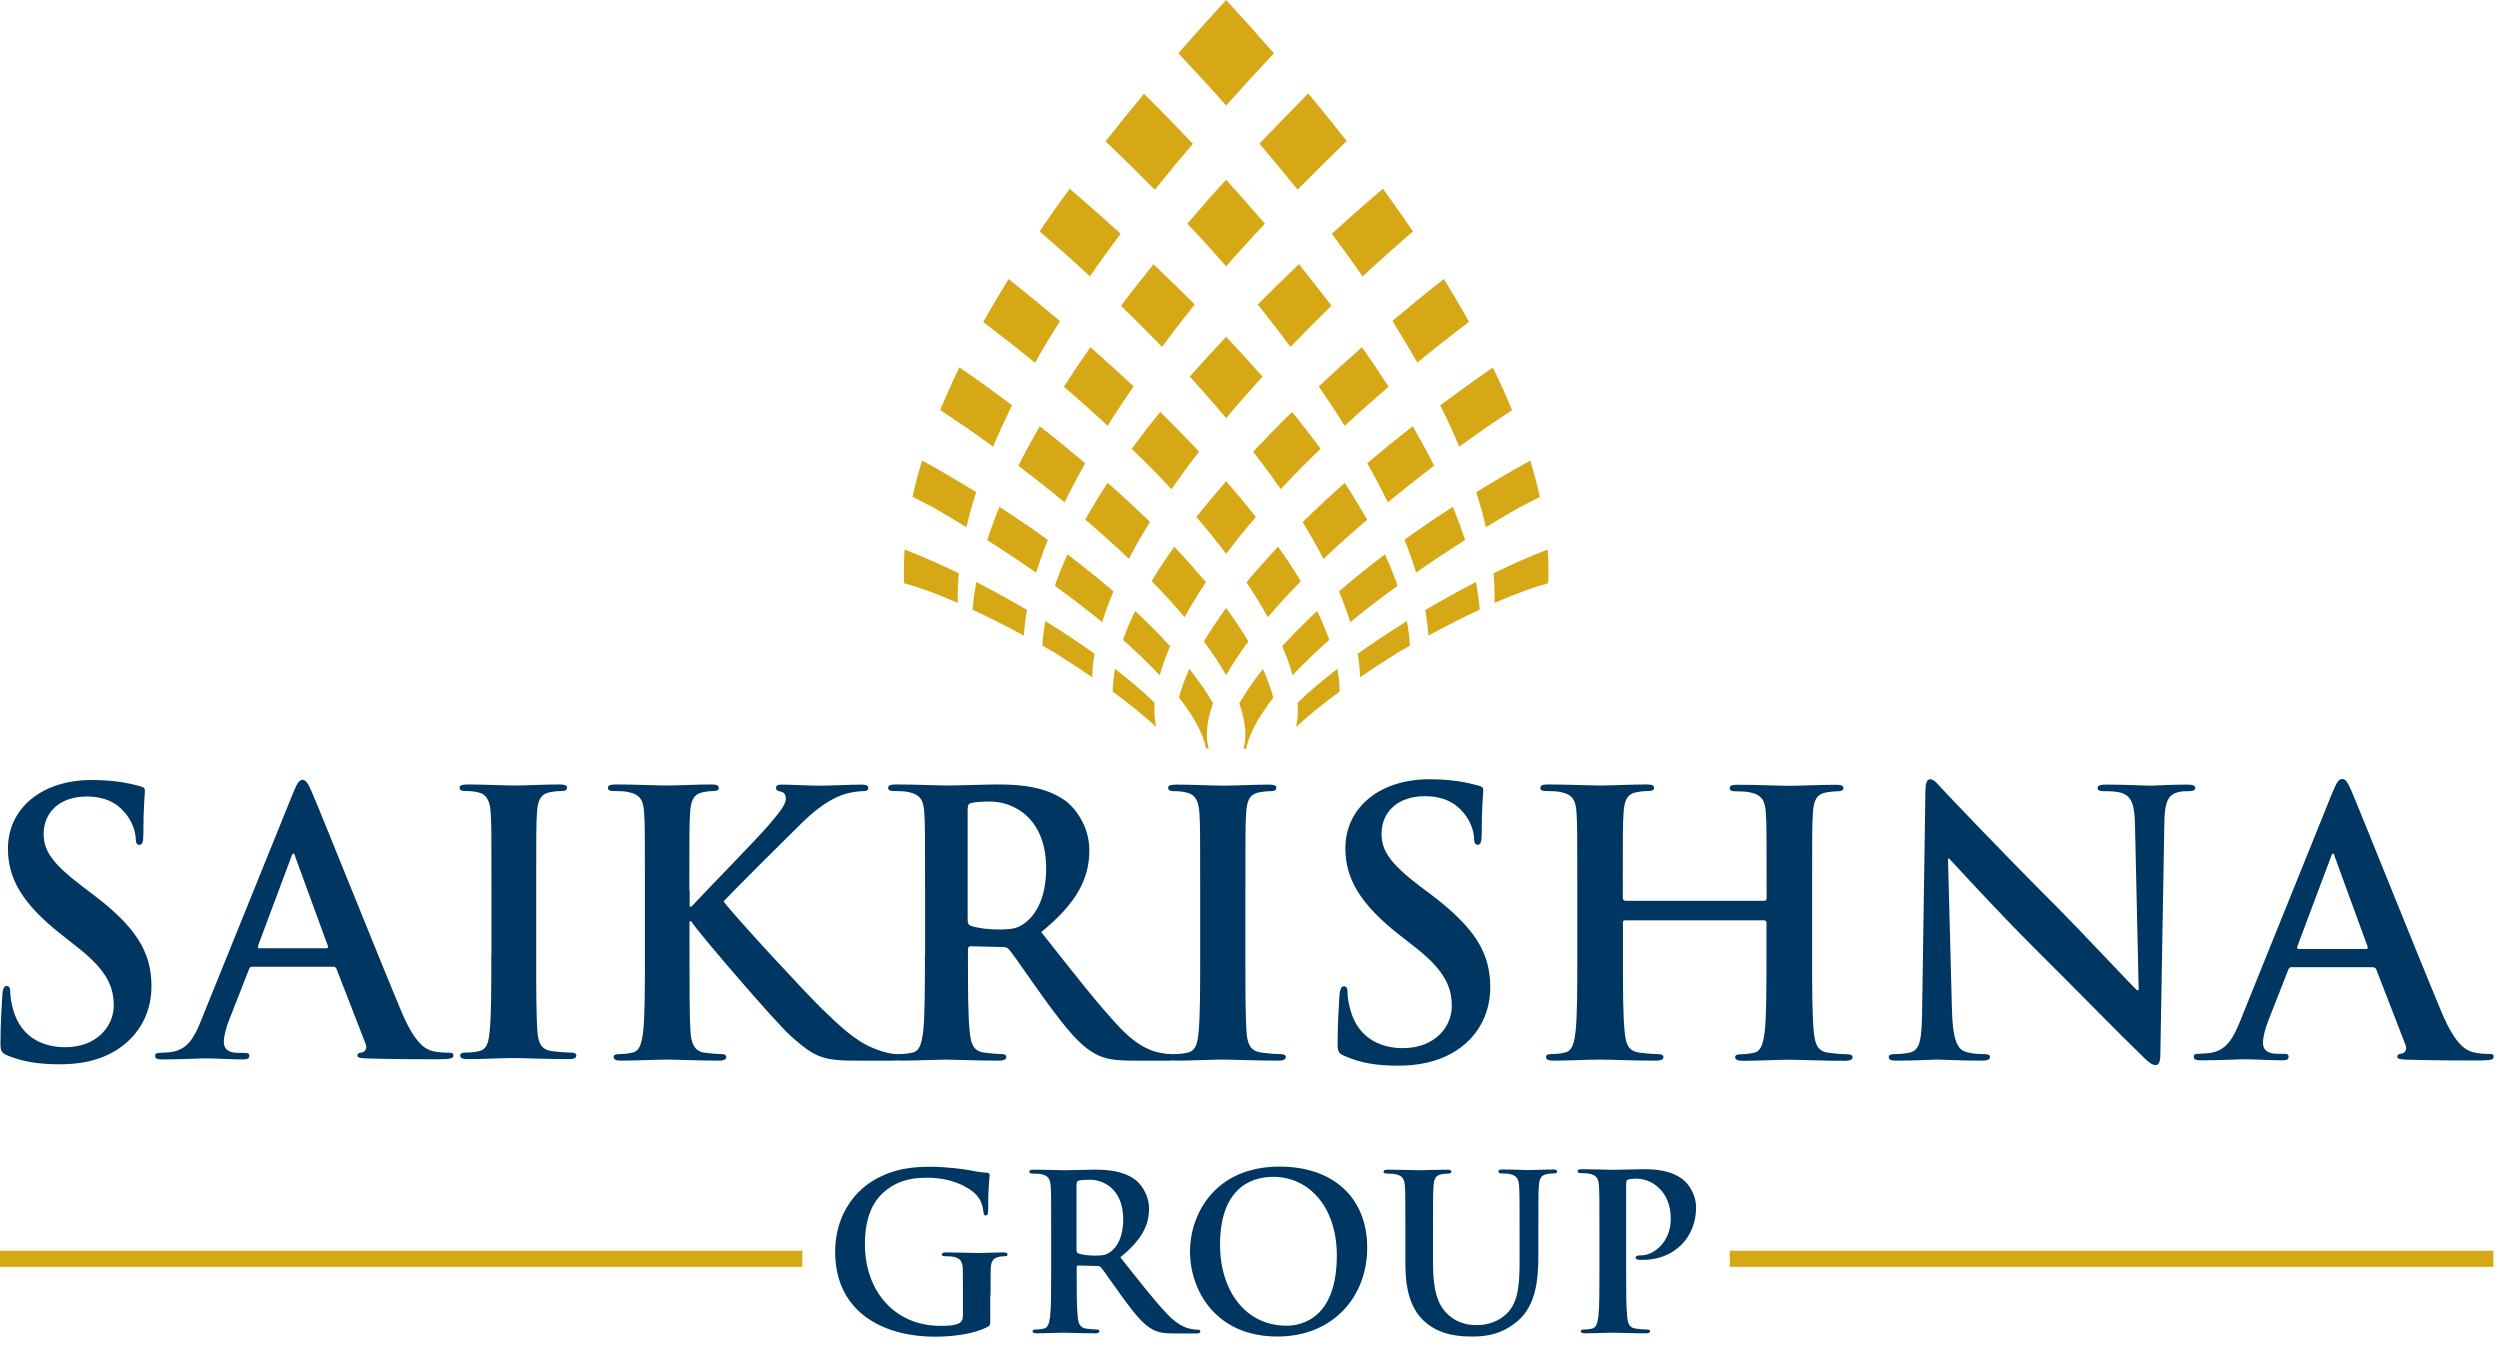
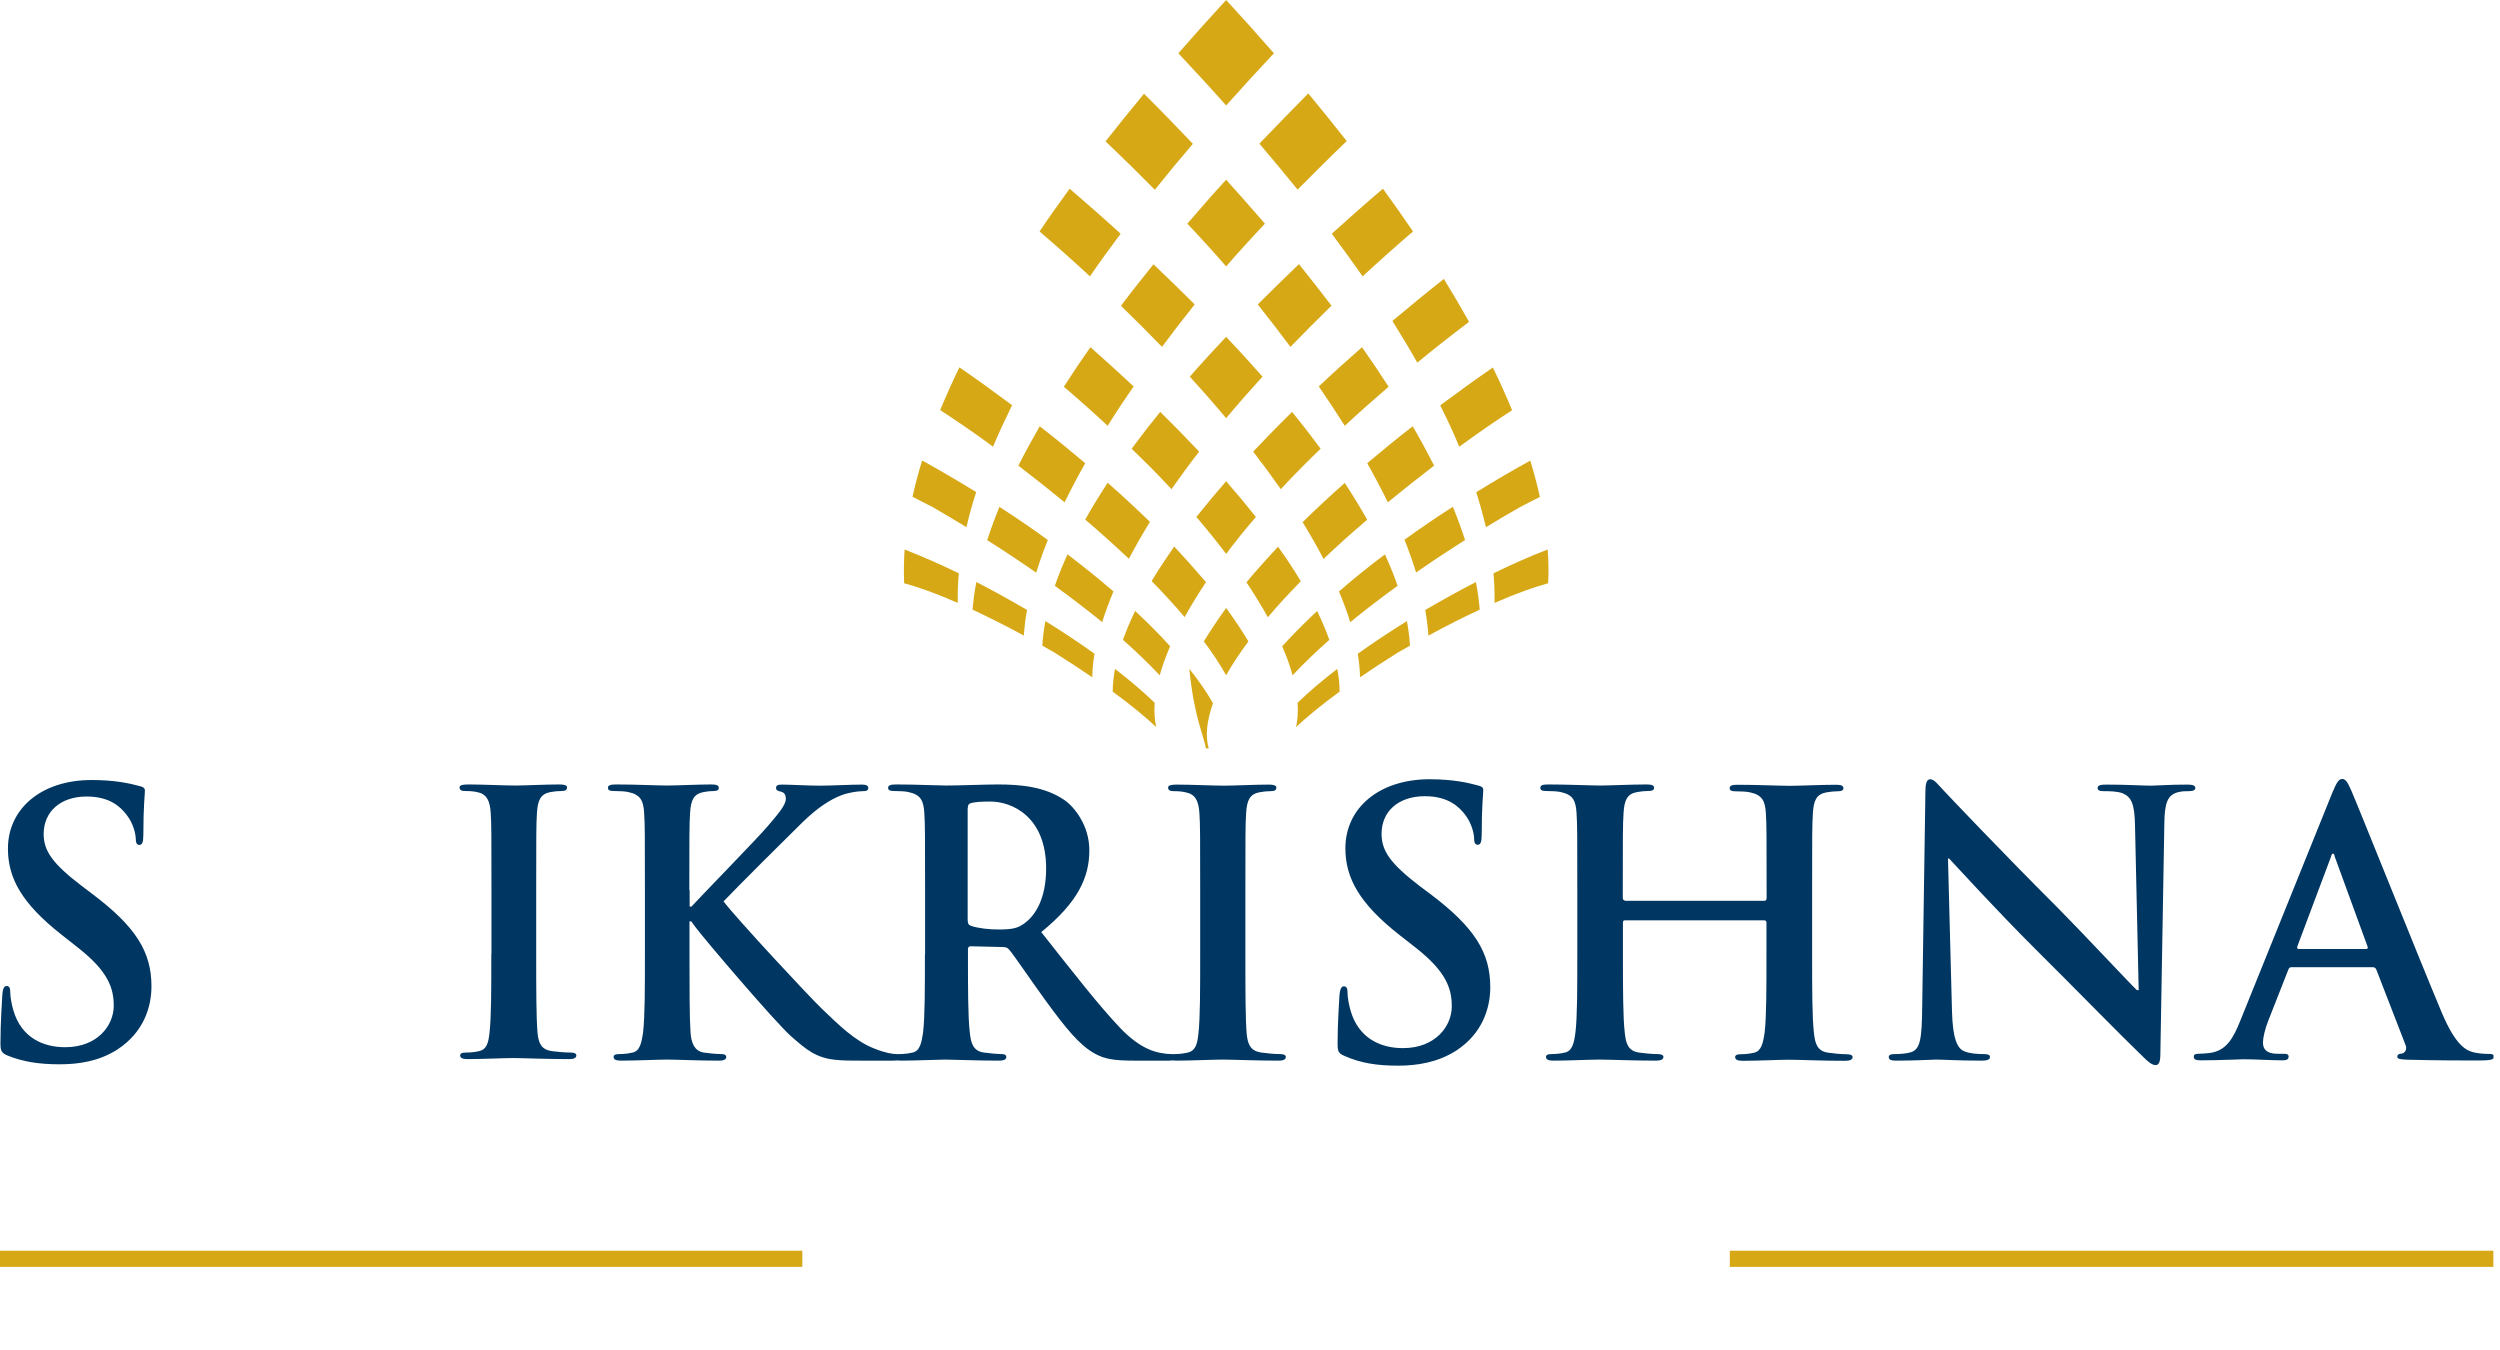
<svg xmlns="http://www.w3.org/2000/svg" width="137" height="74" viewBox="0 0 137 74" fill="none">
  <path d="M65.971 35.148C66.456 35.801 66.866 36.42 67.192 37.006C67.519 36.42 67.929 35.801 68.414 35.148C68.054 34.554 67.644 33.935 67.192 33.316C66.741 33.944 66.331 34.554 65.971 35.148Z" fill="#D7A816" />
  <path d="M68.305 31.91C68.74 32.563 69.134 33.199 69.477 33.826C70.012 33.191 70.615 32.538 71.284 31.852C70.916 31.233 70.497 30.597 70.037 29.961C69.426 30.614 68.841 31.266 68.305 31.91Z" fill="#D7A816" />
  <path d="M64.348 29.953C63.896 30.597 63.478 31.224 63.11 31.843C63.779 32.529 64.381 33.182 64.917 33.818C65.26 33.199 65.653 32.555 66.088 31.902C65.544 31.266 64.967 30.614 64.348 29.953Z" fill="#D7A816" />
  <path d="M73.283 36.654C72.472 37.282 71.736 37.901 71.108 38.512C71.142 38.989 71.117 39.432 71.024 39.842C71.635 39.273 72.413 38.629 73.409 37.901C73.409 37.499 73.367 37.089 73.283 36.654Z" fill="#D7A816" />
  <path d="M79.968 24.481C80.052 24.422 80.127 24.364 80.211 24.305C81.106 23.652 81.993 23.042 82.863 22.481C82.545 21.711 82.194 20.925 81.809 20.139C80.838 20.808 79.876 21.502 78.922 22.213C79.316 22.991 79.667 23.744 79.968 24.481Z" fill="#D7A816" />
  <path d="M77.668 19.871C78.554 19.143 79.5 18.398 80.504 17.637C80.069 16.859 79.609 16.072 79.123 15.286C78.169 16.039 77.233 16.809 76.304 17.587C76.789 18.373 77.249 19.126 77.668 19.871Z" fill="#D7A816" />
  <path d="M72.982 12.809C73.576 13.604 74.137 14.382 74.672 15.144C75.567 14.315 76.488 13.495 77.433 12.684C76.906 11.906 76.354 11.128 75.785 10.341C74.831 11.153 73.894 11.981 72.982 12.809Z" fill="#D7A816" />
  <path d="M72.53 30.63C73.258 29.936 74.053 29.216 74.923 28.48C74.547 27.819 74.137 27.141 73.693 26.464C72.89 27.175 72.112 27.894 71.384 28.614C71.802 29.3 72.187 29.969 72.53 30.63Z" fill="#D7A816" />
  <path d="M67.192 22.916C67.828 22.155 68.489 21.402 69.184 20.64C68.548 19.913 67.879 19.185 67.192 18.457C66.506 19.185 65.837 19.913 65.201 20.64C65.896 21.402 66.557 22.155 67.192 22.916Z" fill="#D7A816" />
  <path d="M68.673 24.748C69.217 25.451 69.719 26.137 70.188 26.807C70.573 26.388 70.974 25.97 71.384 25.56C71.694 25.25 72.02 24.924 72.371 24.59C71.878 23.92 71.359 23.251 70.807 22.573C70.071 23.293 69.359 24.021 68.673 24.748Z" fill="#D7A816" />
  <path d="M69.811 2.92C68.958 1.941 68.079 0.962 67.192 0C66.306 0.962 65.427 1.941 64.574 2.92C65.486 3.89 66.364 4.844 67.192 5.781C68.029 4.844 68.899 3.89 69.811 2.92Z" fill="#D7A816" />
  <path d="M53.505 31.894C53.404 32.412 53.337 32.914 53.295 33.408C54.132 33.801 55.061 34.261 56.107 34.83C56.14 34.379 56.19 33.91 56.282 33.425C55.362 32.889 54.425 32.37 53.505 31.894Z" fill="#D7A816" />
  <path d="M59.855 37.114C59.863 36.705 59.905 36.269 59.98 35.826C59.127 35.215 58.224 34.613 57.286 34.035C57.203 34.496 57.144 34.947 57.119 35.383C57.345 35.508 57.562 35.634 57.797 35.767C58.55 36.244 59.236 36.688 59.855 37.114Z" fill="#D7A816" />
  <path d="M64.197 26.807C64.666 26.137 65.168 25.451 65.712 24.748C65.025 24.021 64.314 23.293 63.578 22.573C63.026 23.251 62.507 23.92 62.014 24.59C62.357 24.924 62.683 25.25 63.001 25.56C63.411 25.97 63.812 26.388 64.197 26.807Z" fill="#D7A816" />
  <path d="M63.285 10.4C63.946 9.571 64.641 8.735 65.369 7.881C64.49 6.953 63.603 6.041 62.691 5.137C61.972 6.007 61.269 6.877 60.583 7.748C61.553 8.668 62.457 9.563 63.285 10.4Z" fill="#D7A816" />
-   <path d="M58.09 17.595C57.161 16.817 56.215 16.039 55.27 15.294C54.785 16.081 54.316 16.867 53.881 17.645C54.885 18.407 55.831 19.151 56.718 19.879C57.144 19.126 57.596 18.373 58.09 17.595Z" fill="#D7A816" />
  <path d="M52.961 28.89C53.103 28.271 53.279 27.627 53.496 26.966C52.501 26.355 51.513 25.778 50.535 25.234C50.325 25.903 50.15 26.573 50.007 27.225C50.367 27.409 50.735 27.593 51.12 27.794C51.748 28.162 52.358 28.522 52.961 28.89Z" fill="#D7A816" />
  <path d="M52.542 31.417C51.513 30.915 50.509 30.48 49.572 30.112C49.531 30.739 49.522 31.358 49.547 31.961C50.325 32.17 51.288 32.513 52.484 33.04C52.476 32.521 52.492 31.977 52.542 31.417Z" fill="#D7A816" />
  <path d="M61.411 12.809C60.499 11.973 59.562 11.153 58.617 10.341C58.048 11.119 57.496 11.897 56.968 12.684C57.914 13.495 58.834 14.315 59.73 15.144C60.248 14.382 60.817 13.604 61.411 12.809Z" fill="#D7A816" />
  <path d="M78.103 33.425C78.186 33.91 78.245 34.379 78.278 34.83C79.324 34.261 80.253 33.793 81.09 33.408C81.048 32.914 80.981 32.412 80.88 31.894C79.96 32.37 79.023 32.889 78.103 33.425Z" fill="#D7A816" />
  <path d="M54.417 24.481C54.726 23.744 55.078 22.991 55.462 22.205C54.509 21.494 53.547 20.799 52.576 20.13C52.191 20.917 51.84 21.703 51.522 22.473C52.392 23.042 53.279 23.644 54.174 24.297C54.258 24.364 54.333 24.422 54.417 24.481Z" fill="#D7A816" />
  <path d="M74.405 35.826C74.48 36.278 74.522 36.705 74.53 37.114C75.149 36.688 75.835 36.244 76.588 35.767C76.823 35.634 77.04 35.508 77.266 35.383C77.241 34.939 77.182 34.487 77.099 34.035C76.17 34.613 75.258 35.215 74.405 35.826Z" fill="#D7A816" />
  <path d="M81.901 33.04C83.097 32.513 84.06 32.178 84.838 31.961C84.871 31.358 84.863 30.739 84.813 30.112C83.876 30.471 82.872 30.915 81.843 31.417C81.893 31.977 81.909 32.521 81.901 33.04Z" fill="#D7A816" />
  <path d="M81.433 28.89C82.027 28.522 82.646 28.162 83.273 27.802C83.658 27.602 84.026 27.409 84.386 27.233C84.244 26.581 84.068 25.92 83.859 25.242C82.88 25.778 81.884 26.363 80.897 26.974C81.106 27.627 81.282 28.271 81.433 28.89Z" fill="#D7A816" />
  <path d="M60.7 26.455C60.257 27.133 59.838 27.811 59.47 28.472C60.332 29.208 61.127 29.927 61.863 30.622C62.206 29.969 62.591 29.292 63.018 28.597C62.281 27.886 61.512 27.166 60.7 26.455Z" fill="#D7A816" />
  <path d="M67.192 30.354C67.695 29.685 68.238 29.007 68.824 28.329C68.314 27.685 67.77 27.033 67.192 26.372C66.615 27.033 66.071 27.685 65.561 28.329C66.147 29.015 66.691 29.693 67.192 30.354Z" fill="#D7A816" />
  <path d="M69.016 7.873C69.744 8.726 70.439 9.571 71.108 10.391C71.936 9.555 72.832 8.659 73.802 7.731C73.116 6.861 72.413 5.991 71.694 5.12C70.79 6.032 69.895 6.953 69.016 7.873Z" fill="#D7A816" />
  <path d="M70.263 35.416C70.506 35.968 70.698 36.495 70.832 37.006C71.418 36.386 72.087 35.734 72.848 35.065C72.664 34.546 72.438 34.019 72.179 33.483C71.501 34.119 70.857 34.763 70.263 35.416Z" fill="#D7A816" />
  <path d="M63.678 19.009C64.239 18.248 64.833 17.478 65.469 16.683C64.733 15.947 63.98 15.211 63.21 14.483C62.599 15.244 61.997 15.997 61.428 16.758C62.198 17.503 62.951 18.256 63.678 19.009Z" fill="#D7A816" />
  <path d="M62.122 21.176C61.353 20.456 60.566 19.737 59.755 19.026C59.244 19.754 58.759 20.473 58.299 21.193C59.16 21.929 59.964 22.648 60.7 23.335C61.135 22.632 61.612 21.912 62.122 21.176Z" fill="#D7A816" />
  <path d="M58.5 30.379C58.232 30.965 57.998 31.542 57.805 32.103C58.734 32.781 59.604 33.441 60.399 34.094C60.566 33.55 60.775 32.99 61.018 32.412C60.215 31.718 59.37 31.04 58.5 30.379Z" fill="#D7A816" />
  <path d="M59.47 25.384C58.658 24.698 57.83 24.021 56.977 23.36C56.559 24.088 56.165 24.807 55.806 25.518C56.701 26.204 57.546 26.874 58.341 27.526C58.675 26.84 59.052 26.129 59.47 25.384Z" fill="#D7A816" />
  <path d="M63.277 38.512C62.641 37.901 61.905 37.273 61.102 36.654C61.026 37.081 60.976 37.499 60.976 37.901C61.972 38.629 62.75 39.273 63.361 39.842C63.269 39.432 63.243 38.989 63.277 38.512Z" fill="#D7A816" />
  <path d="M63.553 37.006C63.695 36.495 63.888 35.968 64.122 35.416C63.536 34.763 62.892 34.119 62.206 33.483C61.938 34.027 61.721 34.554 61.537 35.065C62.298 35.734 62.967 36.386 63.553 37.006Z" fill="#D7A816" />
  <path d="M54.768 27.777C54.517 28.396 54.291 28.999 54.099 29.601C55.036 30.195 55.931 30.789 56.784 31.383C56.96 30.806 57.169 30.212 57.42 29.593C56.559 28.957 55.663 28.355 54.768 27.777Z" fill="#D7A816" />
  <path d="M76.053 27.526C76.848 26.874 77.693 26.204 78.588 25.518C78.228 24.807 77.843 24.088 77.416 23.36C76.563 24.021 75.735 24.698 74.923 25.384C75.342 26.129 75.718 26.84 76.053 27.526Z" fill="#D7A816" />
  <path d="M73.693 23.335C74.43 22.648 75.233 21.937 76.095 21.193C75.635 20.473 75.149 19.754 74.639 19.026C73.827 19.737 73.041 20.448 72.271 21.176C72.773 21.912 73.25 22.632 73.693 23.335Z" fill="#D7A816" />
  <path d="M77.601 31.375C78.446 30.781 79.349 30.187 80.286 29.593C80.094 28.999 79.868 28.388 79.617 27.769C78.722 28.346 77.835 28.949 76.965 29.576C77.216 30.204 77.425 30.798 77.601 31.375Z" fill="#D7A816" />
  <path d="M68.924 16.683C69.56 17.478 70.154 18.256 70.715 19.009C71.443 18.256 72.196 17.503 72.966 16.75C72.388 15.997 71.794 15.236 71.183 14.474C70.414 15.211 69.661 15.947 68.924 16.683Z" fill="#D7A816" />
  <path d="M65.067 12.257C65.887 13.127 66.599 13.914 67.192 14.6C67.787 13.914 68.498 13.127 69.318 12.257C68.623 11.454 67.912 10.651 67.192 9.848C66.465 10.642 65.762 11.446 65.067 12.257Z" fill="#D7A816" />
  <path d="M73.376 32.412C73.618 32.99 73.827 33.55 73.995 34.094C74.789 33.441 75.651 32.781 76.588 32.103C76.396 31.534 76.162 30.965 75.894 30.379C75.015 31.04 74.17 31.718 73.376 32.412Z" fill="#D7A816" />
-   <path d="M69.778 38.236C69.644 37.725 69.451 37.198 69.209 36.663C69.192 36.688 69.167 36.713 69.142 36.746C68.732 37.265 68.288 37.892 67.912 38.545C68.263 39.532 68.339 40.361 68.138 41.03H68.288C68.448 40.235 68.958 39.29 69.778 38.236Z" fill="#D7A816" />
-   <path d="M66.473 38.537C66.105 37.884 65.653 37.257 65.243 36.738C65.226 36.713 65.201 36.688 65.176 36.654C64.933 37.19 64.741 37.717 64.607 38.227C65.436 39.281 65.938 40.227 66.088 41.013H66.239C66.046 40.352 66.122 39.524 66.473 38.537Z" fill="#D7A816" />
+   <path d="M66.473 38.537C66.105 37.884 65.653 37.257 65.243 36.738C65.226 36.713 65.201 36.688 65.176 36.654C65.436 39.281 65.938 40.227 66.088 41.013H66.239C66.046 40.352 66.122 39.524 66.473 38.537Z" fill="#D7A816" />
  <path d="M125.968 52.007C125.893 52.007 125.868 51.949 125.893 51.865L127.734 46.962C127.75 46.878 127.792 46.778 127.851 46.778C127.909 46.778 127.934 46.878 127.951 46.962L129.75 51.89C129.767 51.949 129.75 52.007 129.649 52.007H125.968ZM106.75 47.046H106.809C107.168 47.422 109.385 49.865 111.561 52.032C113.636 54.09 116.196 56.718 117.451 57.922C117.668 58.14 117.911 58.366 118.129 58.366C118.313 58.366 118.388 58.182 118.388 57.747L118.606 45.113C118.622 43.992 118.781 43.574 119.342 43.415C119.584 43.356 119.743 43.356 119.944 43.356C120.187 43.356 120.304 43.297 120.304 43.18C120.304 43.021 120.103 42.996 119.844 42.996C118.865 42.996 118.104 43.055 117.886 43.055C117.468 43.055 116.505 42.996 115.468 42.996C115.167 42.996 114.949 43.013 114.949 43.18C114.949 43.297 115.033 43.356 115.267 43.356C115.543 43.356 116.029 43.356 116.321 43.473C116.798 43.674 116.982 44.05 116.999 45.272L117.2 54.258H117.1C116.756 53.94 114.062 51.053 112.707 49.69C109.795 46.786 106.758 43.582 106.516 43.323C106.173 42.963 105.997 42.703 105.771 42.703C105.57 42.703 105.512 42.98 105.512 43.381L105.336 55.178C105.319 56.918 105.236 57.504 104.717 57.663C104.441 57.747 104.081 57.763 103.822 57.763C103.621 57.763 103.504 57.805 103.504 57.922C103.504 58.106 103.679 58.123 103.947 58.123C104.985 58.123 105.922 58.065 106.106 58.065C106.491 58.065 107.285 58.123 108.591 58.123C108.867 58.123 109.051 58.081 109.051 57.922C109.051 57.805 108.934 57.763 108.708 57.763C108.39 57.763 108.005 57.747 107.67 57.621C107.269 57.479 107.009 56.96 106.968 55.396L106.75 47.046ZM89.046 49.347C88.988 49.347 88.929 49.305 88.929 49.204V48.786C88.929 45.74 88.929 45.18 88.971 44.544C89.013 43.841 89.172 43.507 89.707 43.406C89.95 43.364 90.126 43.348 90.284 43.348C90.527 43.348 90.644 43.306 90.644 43.172C90.644 43.03 90.502 42.988 90.226 42.988C89.448 42.988 88.184 43.047 87.707 43.047C87.172 43.047 85.909 42.988 84.829 42.988C84.553 42.988 84.411 43.03 84.411 43.172C84.411 43.314 84.528 43.348 84.754 43.348C85.03 43.348 85.373 43.364 85.532 43.406C86.193 43.548 86.352 43.866 86.394 44.544C86.436 45.188 86.436 45.749 86.436 48.786V52.308C86.436 54.149 86.436 55.73 86.335 56.575C86.26 57.153 86.16 57.596 85.758 57.68C85.582 57.722 85.34 57.763 85.038 57.763C84.796 57.763 84.721 57.822 84.721 57.922C84.721 58.065 84.863 58.123 85.122 58.123C85.925 58.123 87.18 58.065 87.641 58.065C88.201 58.065 89.456 58.123 90.753 58.123C90.996 58.123 91.155 58.065 91.155 57.922C91.155 57.822 91.054 57.763 90.837 57.763C90.535 57.763 90.1 57.722 89.816 57.68C89.213 57.596 89.096 57.161 89.038 56.6C88.937 55.739 88.937 54.157 88.937 52.317V50.551C88.937 50.451 88.996 50.434 89.055 50.434H96.685C96.743 50.434 96.802 50.476 96.802 50.551V52.317C96.802 54.157 96.802 55.739 96.702 56.584C96.618 57.161 96.518 57.604 96.124 57.688C95.94 57.73 95.706 57.772 95.405 57.772C95.162 57.772 95.087 57.83 95.087 57.931C95.087 58.073 95.229 58.132 95.505 58.132C96.283 58.132 97.547 58.073 98.007 58.073C98.567 58.073 99.822 58.132 101.119 58.132C101.362 58.132 101.521 58.073 101.521 57.931C101.521 57.83 101.42 57.772 101.203 57.772C100.902 57.772 100.467 57.73 100.182 57.688C99.58 57.604 99.463 57.169 99.404 56.609C99.304 55.747 99.304 54.166 99.304 52.325V48.803C99.304 45.757 99.304 45.197 99.346 44.561C99.387 43.858 99.546 43.523 100.082 43.423C100.324 43.381 100.5 43.364 100.659 43.364C100.902 43.364 101.019 43.323 101.019 43.189C101.019 43.047 100.877 43.005 100.601 43.005C99.822 43.005 98.559 43.063 98.082 43.063C97.547 43.063 96.283 43.005 95.204 43.005C94.928 43.005 94.786 43.047 94.786 43.189C94.786 43.331 94.903 43.364 95.129 43.364C95.405 43.364 95.748 43.381 95.907 43.423C96.568 43.565 96.727 43.883 96.769 44.561C96.81 45.205 96.81 45.766 96.81 48.803V49.221C96.81 49.322 96.752 49.363 96.693 49.363H89.046V49.347ZM76.613 58.399C77.676 58.399 78.789 58.215 79.793 57.579C81.232 56.642 81.667 55.253 81.667 54.099C81.667 52.2 80.805 50.819 78.387 48.995L77.826 48.577C76.17 47.313 75.71 46.619 75.71 45.69C75.71 44.486 76.605 43.632 78.086 43.632C79.383 43.632 79.96 44.234 80.261 44.611C80.68 45.13 80.78 45.749 80.78 45.933C80.78 46.176 80.838 46.293 80.981 46.293C81.14 46.293 81.198 46.134 81.198 45.69C81.198 44.126 81.282 43.548 81.282 43.289C81.282 43.147 81.181 43.088 81.006 43.047C80.487 42.904 79.65 42.703 78.345 42.703C75.567 42.703 73.727 44.285 73.727 46.485C73.727 48.108 74.488 49.505 76.68 51.229L77.601 51.949C79.257 53.254 79.558 54.174 79.558 55.153C79.558 56.216 78.68 57.437 76.881 57.437C75.643 57.437 74.463 56.893 74.02 55.412C73.919 55.069 73.844 54.651 73.844 54.392C73.844 54.233 73.827 54.049 73.643 54.049C73.484 54.049 73.426 54.266 73.4 54.567C73.384 54.885 73.3 56.09 73.3 57.186C73.3 57.63 73.359 57.73 73.677 57.864C74.555 58.257 75.459 58.399 76.613 58.399ZM65.77 52.308C65.77 54.249 65.77 55.831 65.67 56.676C65.611 57.253 65.486 57.596 65.093 57.68C64.908 57.722 64.674 57.763 64.373 57.763C64.13 57.763 64.055 57.822 64.055 57.922C64.055 58.065 64.197 58.123 64.457 58.123C65.251 58.123 66.515 58.065 66.975 58.065C67.51 58.065 68.774 58.123 70.087 58.123C70.305 58.123 70.464 58.065 70.464 57.922C70.464 57.822 70.363 57.763 70.146 57.763C69.845 57.763 69.41 57.722 69.125 57.68C68.523 57.596 68.389 57.236 68.322 56.701C68.247 55.839 68.247 54.258 68.247 52.317V48.794C68.247 45.749 68.247 45.188 68.288 44.553C68.33 43.85 68.489 43.515 69.025 43.415C69.267 43.373 69.426 43.356 69.627 43.356C69.828 43.356 69.945 43.314 69.945 43.155C69.945 43.038 69.786 42.996 69.527 42.996C68.765 42.996 67.586 43.055 67.092 43.055C66.515 43.055 65.251 42.996 64.49 42.996C64.172 42.996 64.013 43.038 64.013 43.155C64.013 43.314 64.13 43.356 64.331 43.356C64.574 43.356 64.833 43.373 65.051 43.44C65.494 43.54 65.686 43.883 65.728 44.561C65.77 45.205 65.77 45.766 65.77 48.803V52.308ZM53.036 44.285C53.036 44.126 53.078 44.042 53.212 44.009C53.413 43.95 53.772 43.925 54.274 43.925C55.454 43.925 57.328 44.745 57.328 47.59C57.328 49.229 56.751 50.15 56.148 50.593C55.789 50.853 55.529 50.936 54.726 50.936C54.224 50.936 53.63 50.878 53.203 50.735C53.061 50.677 53.028 50.593 53.028 50.376V44.285H53.036ZM50.685 52.308C50.685 54.149 50.685 55.73 50.585 56.575C50.501 57.153 50.409 57.596 50.007 57.68C49.832 57.722 49.589 57.763 49.288 57.763C49.045 57.763 48.97 57.822 48.97 57.922C48.97 58.065 49.112 58.123 49.371 58.123C50.175 58.123 51.43 58.065 51.806 58.065C52.107 58.065 53.588 58.123 54.743 58.123C55.002 58.123 55.145 58.065 55.145 57.922C55.145 57.822 55.061 57.763 54.902 57.763C54.659 57.763 54.224 57.722 53.923 57.68C53.321 57.596 53.203 57.161 53.145 56.575C53.044 55.739 53.044 54.149 53.044 52.292V52.016C53.044 51.898 53.103 51.856 53.203 51.856L54.944 51.898C55.086 51.898 55.203 51.915 55.303 52.041C55.563 52.342 56.483 53.706 57.278 54.802C58.399 56.341 59.16 57.286 60.014 57.747C60.533 58.031 61.035 58.123 62.156 58.123H64.055C64.298 58.123 64.431 58.081 64.431 57.922C64.431 57.822 64.356 57.763 64.189 57.763C64.03 57.763 63.846 57.747 63.628 57.705C63.327 57.646 62.507 57.504 61.394 56.341C60.215 55.103 58.834 53.321 57.06 51.078C59.077 49.439 59.696 48.075 59.696 46.594C59.696 45.255 58.893 44.234 58.341 43.85C57.261 43.105 55.923 42.988 54.668 42.988C54.048 42.988 52.534 43.047 51.848 43.047C51.43 43.047 50.166 42.988 49.112 42.988C48.811 42.988 48.669 43.03 48.669 43.172C48.669 43.314 48.786 43.348 49.012 43.348C49.288 43.348 49.631 43.364 49.79 43.406C50.451 43.548 50.61 43.866 50.652 44.544C50.694 45.188 50.694 45.749 50.694 48.786V52.308H50.685ZM37.775 48.786C37.775 45.74 37.775 45.18 37.817 44.544C37.859 43.841 38.018 43.507 38.553 43.406C38.796 43.364 38.913 43.348 39.114 43.348C39.273 43.348 39.39 43.306 39.39 43.172C39.39 43.03 39.248 42.988 38.972 42.988C38.294 42.988 37.031 43.047 36.554 43.047C36.077 43.047 34.814 42.988 33.759 42.988C33.458 42.988 33.316 43.03 33.316 43.172C33.316 43.314 33.433 43.348 33.659 43.348C33.935 43.348 34.278 43.364 34.437 43.406C35.098 43.548 35.257 43.866 35.299 44.544C35.341 45.188 35.341 45.749 35.341 48.786V52.308C35.341 54.149 35.341 55.73 35.24 56.575C35.157 57.153 35.065 57.596 34.663 57.68C34.487 57.722 34.245 57.763 33.943 57.763C33.701 57.763 33.626 57.822 33.626 57.922C33.626 58.065 33.768 58.123 34.027 58.123C34.83 58.123 36.085 58.065 36.545 58.065C37.047 58.065 38.302 58.123 39.424 58.123C39.641 58.123 39.8 58.065 39.8 57.922C39.8 57.822 39.7 57.763 39.541 57.763C39.281 57.763 38.838 57.722 38.562 57.68C38.06 57.596 37.884 57.161 37.842 56.6C37.784 55.739 37.784 54.157 37.784 52.317V50.493H37.884L38.102 50.794C38.52 51.371 42.461 55.998 43.339 56.776C44.201 57.538 44.736 57.981 45.816 58.081C46.234 58.123 46.594 58.123 47.196 58.123H48.937C49.313 58.123 49.413 58.065 49.413 57.922C49.413 57.805 49.296 57.763 49.154 57.763C48.911 57.763 48.518 57.705 47.916 57.462C46.836 57.044 45.941 56.14 45.063 55.304C44.285 54.559 40.369 50.342 39.65 49.397C40.327 48.677 43.347 45.674 43.967 45.071C44.828 44.234 45.506 43.808 46.125 43.574C46.502 43.431 47.004 43.356 47.28 43.356C47.481 43.356 47.581 43.314 47.581 43.18C47.581 43.038 47.439 42.996 47.238 42.996C46.619 42.996 45.523 43.055 44.904 43.055C44.36 43.055 43.264 42.996 42.846 42.996C42.628 42.996 42.528 43.038 42.528 43.18C42.528 43.297 42.603 43.339 42.787 43.381C42.988 43.423 43.063 43.565 43.063 43.783C43.063 44.126 42.62 44.628 42.067 45.28C41.49 45.958 38.57 48.945 37.892 49.681H37.792V48.786H37.775ZM20.314 52.308C20.314 21.243 20.314 76.103 20.314 52.308V52.308ZM7.522 52.007C6.978 52.007 15.679 52.007 7.522 52.007V52.007ZM11.579 53.011C-12.132 53.011 28.823 53.011 11.579 53.011V53.011ZM136.644 57.989V57.83C136.611 57.763 136.519 57.755 136.401 57.755C136.159 57.755 135.866 57.738 135.565 57.671C135.146 57.571 134.569 57.295 133.808 55.488C132.528 52.442 129.332 44.435 128.855 43.331C128.654 42.871 128.537 42.687 128.353 42.687C128.152 42.687 128.035 42.904 127.792 43.49L122.78 55.906C122.379 56.91 122.002 57.588 121.082 57.705C120.923 57.722 120.647 57.747 120.463 57.747C120.304 57.747 120.22 57.788 120.22 57.906C120.22 58.065 120.337 58.106 120.597 58.106C121.634 58.106 122.739 58.048 122.956 58.048C123.575 58.048 124.437 58.106 125.073 58.106C125.29 58.106 125.416 58.065 125.416 57.906C125.416 57.788 125.357 57.747 125.115 57.747H124.814C124.194 57.747 124.01 57.487 124.01 57.127C124.01 56.885 124.111 56.408 124.312 55.906L125.391 53.162C125.433 53.045 125.475 53.003 125.567 53.003H130.026C130.126 53.003 130.185 53.045 130.227 53.145L131.825 57.27C131.925 57.512 131.783 57.688 131.649 57.73C131.448 57.747 131.373 57.788 131.373 57.914C131.373 58.056 131.616 58.056 131.975 58.073C133.573 58.115 135.029 58.115 135.749 58.115C136.351 58.115 136.577 58.09 136.644 57.989Z" fill="#003662" />
  <path d="M3.28 58.324C4.334 58.324 5.447 58.148 6.434 57.512C7.865 56.575 8.3 55.203 8.3 54.049C8.3 52.158 7.446 50.786 5.045 48.978L4.493 48.56C2.845 47.305 2.393 46.611 2.393 45.699C2.393 44.502 3.288 43.649 4.752 43.649C6.041 43.649 6.618 44.243 6.919 44.628C7.338 45.147 7.438 45.766 7.438 45.941C7.438 46.184 7.496 46.301 7.639 46.301C7.798 46.301 7.856 46.142 7.856 45.707C7.856 44.159 7.94 43.582 7.94 43.323C7.94 43.18 7.84 43.122 7.664 43.08C7.145 42.938 6.317 42.745 5.02 42.745C2.259 42.745 0.435 44.318 0.435 46.502C0.435 48.117 1.188 49.505 3.372 51.221L4.284 51.94C5.932 53.237 6.233 54.149 6.233 55.12C6.233 56.174 5.363 57.387 3.573 57.387C2.343 57.387 1.171 56.851 0.736 55.379C0.636 55.044 0.561 54.626 0.561 54.367C0.561 54.208 0.544 54.032 0.36 54.032C0.201 54.032 0.142 54.249 0.125 54.551C0.109 54.868 0.025 56.065 0.025 57.161C0.025 57.596 0.084 57.697 0.402 57.839C1.238 58.182 2.125 58.324 3.28 58.324Z" fill="#003662" />
-   <path d="M14.223 51.974C14.14 51.974 14.123 51.915 14.14 51.831L15.963 46.954C15.98 46.878 16.022 46.778 16.081 46.778C16.139 46.778 16.164 46.878 16.181 46.954L17.971 51.848C17.988 51.907 17.971 51.965 17.871 51.965H14.223V51.974ZM18.248 52.969C18.348 52.969 18.407 53.011 18.448 53.111L20.038 57.211C20.139 57.454 19.996 57.63 19.862 57.671C19.662 57.688 19.586 57.73 19.586 57.847C19.586 57.989 19.82 57.989 20.18 58.006C21.77 58.048 23.217 58.048 23.937 58.048C24.673 58.048 24.849 58.006 24.849 57.847C24.849 57.705 24.748 57.688 24.59 57.688C24.355 57.688 24.054 57.671 23.753 57.613C23.334 57.512 22.757 57.236 22.004 55.446C20.733 52.425 17.553 44.46 17.076 43.373C16.875 42.913 16.758 42.737 16.583 42.737C16.382 42.737 16.265 42.954 16.03 43.532L11.044 55.864C10.651 56.86 10.274 57.538 9.354 57.655C9.195 57.671 8.919 57.697 8.735 57.697C8.576 57.697 8.5 57.738 8.5 57.855C8.5 58.014 8.618 58.056 8.877 58.056C9.906 58.056 11.002 57.998 11.22 57.998C11.839 57.998 12.692 58.056 13.328 58.056C13.546 58.056 13.663 58.014 13.663 57.855C13.663 57.738 13.604 57.697 13.361 57.697H13.06C12.441 57.697 12.265 57.437 12.265 57.077C12.265 56.835 12.366 56.358 12.567 55.864L13.638 53.137C13.679 53.02 13.721 52.978 13.813 52.978H18.248V52.969Z" fill="#003662" />
  <path d="M26.924 52.275C26.924 54.208 26.924 55.781 26.823 56.609C26.765 57.186 26.648 57.521 26.246 57.604C26.07 57.646 25.828 57.68 25.535 57.68C25.301 57.68 25.217 57.738 25.217 57.839C25.217 57.981 25.359 58.039 25.61 58.039C26.405 58.039 27.652 57.981 28.112 57.981C28.647 57.981 29.902 58.039 31.207 58.039C31.425 58.039 31.584 57.981 31.584 57.839C31.584 57.738 31.484 57.68 31.266 57.68C30.965 57.68 30.53 57.638 30.254 57.604C29.66 57.521 29.517 57.169 29.459 56.626C29.384 55.772 29.384 54.199 29.384 52.267V48.761C29.384 45.74 29.384 45.18 29.425 44.544C29.467 43.85 29.626 43.507 30.162 43.406C30.404 43.364 30.555 43.348 30.756 43.348C30.956 43.348 31.074 43.306 31.074 43.147C31.074 43.03 30.915 42.988 30.655 42.988C29.902 42.988 28.731 43.047 28.237 43.047C27.66 43.047 26.413 42.988 25.66 42.988C25.343 42.988 25.184 43.03 25.184 43.147C25.184 43.306 25.301 43.348 25.502 43.348C25.736 43.348 25.995 43.364 26.213 43.423C26.648 43.523 26.849 43.858 26.89 44.536C26.932 45.172 26.932 45.732 26.932 48.752V52.275H26.924Z" fill="#003662" />
  <path d="M43.967 68.54H0V69.426H43.967V68.54Z" fill="#D7A816" />
  <path d="M136.636 68.54H94.794V69.426H136.636V68.54Z" fill="#D7A816" />
-   <path d="M87.649 69.627C87.649 70.723 87.649 71.66 87.59 72.154C87.54 72.497 87.482 72.756 87.247 72.807C87.139 72.832 86.996 72.857 86.821 72.857C86.678 72.857 86.628 72.89 86.628 72.949C86.628 73.032 86.712 73.066 86.862 73.066C87.339 73.066 88.084 73.032 88.36 73.032C88.67 73.032 89.414 73.066 90.201 73.066C90.335 73.066 90.427 73.032 90.427 72.949C90.427 72.89 90.368 72.857 90.234 72.857C90.059 72.857 89.791 72.832 89.632 72.807C89.272 72.756 89.205 72.497 89.172 72.162C89.113 71.652 89.113 70.715 89.113 69.619V64.867C89.113 64.733 89.147 64.666 89.205 64.641C89.314 64.607 89.49 64.591 89.665 64.591C89.942 64.591 90.427 64.666 90.853 65.051C91.523 65.645 91.556 66.439 91.556 66.833C91.556 68.046 90.627 68.791 89.967 68.791C89.716 68.791 89.632 68.824 89.632 68.924C89.632 69.008 89.716 69.016 89.774 69.033C89.833 69.042 89.967 69.042 90.025 69.042C91.715 69.042 92.945 67.853 92.945 66.163C92.945 65.536 92.61 65.001 92.351 64.749C92.159 64.574 91.623 64.072 90.142 64.072C89.598 64.072 88.904 64.105 88.419 64.105C88.084 64.105 87.339 64.072 86.712 64.072C86.536 64.072 86.453 64.097 86.453 64.18C86.453 64.264 86.519 64.289 86.653 64.289C86.821 64.289 87.022 64.298 87.114 64.323C87.507 64.406 87.599 64.599 87.624 65.001C87.649 65.377 87.649 65.712 87.649 67.519V69.627ZM77.015 69.276C77.015 70.999 77.467 71.878 78.069 72.422C78.939 73.208 80.077 73.242 80.705 73.242C81.474 73.242 82.336 73.108 83.173 72.388C84.168 71.535 84.302 70.129 84.302 68.807V67.536C84.302 65.728 84.302 65.394 84.327 65.017C84.353 64.599 84.445 64.398 84.771 64.34C84.913 64.314 84.988 64.306 85.114 64.306C85.256 64.306 85.331 64.281 85.331 64.197C85.331 64.114 85.248 64.088 85.08 64.088C84.62 64.088 83.867 64.122 83.725 64.122C83.717 64.122 82.964 64.088 82.361 64.088C82.194 64.088 82.11 64.114 82.11 64.197C82.11 64.281 82.186 64.306 82.311 64.306C82.445 64.306 82.646 64.314 82.738 64.34C83.131 64.423 83.223 64.616 83.248 65.017C83.273 65.394 83.273 65.728 83.273 67.536V69.025C83.273 70.246 83.24 71.317 82.587 71.97C82.11 72.447 81.474 72.614 80.947 72.614C80.546 72.614 79.993 72.564 79.458 72.129C78.872 71.652 78.529 70.932 78.529 69.209V67.544C78.529 65.737 78.529 65.402 78.555 65.026C78.58 64.607 78.672 64.406 78.998 64.348C79.14 64.323 79.215 64.314 79.341 64.314C79.458 64.314 79.533 64.289 79.533 64.206C79.533 64.122 79.45 64.097 79.274 64.097C78.847 64.097 78.094 64.13 77.81 64.13C77.45 64.13 76.705 64.097 76.078 64.097C75.902 64.097 75.819 64.122 75.819 64.206C75.819 64.289 75.894 64.314 76.019 64.314C76.187 64.314 76.388 64.323 76.48 64.348C76.873 64.431 76.965 64.624 76.99 65.026C77.015 65.402 77.015 65.737 77.015 67.544V69.276ZM70.506 72.648C68.222 72.648 66.858 70.69 66.858 68.213C66.858 65.251 68.414 64.49 69.778 64.49C71.727 64.49 73.258 66.138 73.258 68.799C73.258 72.246 71.334 72.648 70.506 72.648ZM70.004 73.242C73.024 73.242 74.923 71.091 74.923 68.372C74.923 65.653 73.083 63.93 70.121 63.93C66.557 63.93 65.21 66.557 65.21 68.59C65.218 70.69 66.599 73.242 70.004 73.242ZM59.002 64.867C59.002 64.775 59.027 64.724 59.11 64.699C59.227 64.666 59.445 64.649 59.738 64.649C60.441 64.649 61.553 65.134 61.553 66.824C61.553 67.795 61.21 68.347 60.851 68.606C60.633 68.757 60.483 68.807 60.006 68.807C59.704 68.807 59.353 68.774 59.102 68.69C59.018 68.657 58.993 68.606 58.993 68.473V64.867H59.002ZM57.604 69.627C57.604 70.723 57.604 71.66 57.546 72.154C57.496 72.497 57.437 72.756 57.203 72.807C57.094 72.832 56.952 72.857 56.776 72.857C56.634 72.857 56.584 72.89 56.584 72.949C56.584 73.032 56.667 73.066 56.818 73.066C57.295 73.066 58.039 73.032 58.265 73.032C58.441 73.032 59.319 73.066 60.014 73.066C60.165 73.066 60.248 73.032 60.248 72.949C60.248 72.89 60.198 72.857 60.106 72.857C59.964 72.857 59.704 72.832 59.52 72.807C59.161 72.756 59.094 72.497 59.06 72.154C59.002 71.652 59.002 70.715 59.002 69.611V69.443C59.002 69.376 59.035 69.351 59.094 69.351L60.123 69.376C60.206 69.376 60.273 69.385 60.34 69.46C60.491 69.636 61.043 70.447 61.52 71.1C62.189 72.012 62.641 72.572 63.151 72.848C63.461 73.016 63.754 73.074 64.423 73.074H65.553C65.695 73.074 65.779 73.049 65.779 72.957C65.779 72.899 65.728 72.865 65.636 72.865C65.544 72.865 65.436 72.857 65.302 72.832C65.126 72.798 64.632 72.715 63.971 72.02C63.269 71.284 62.449 70.23 61.395 68.899C62.591 67.929 62.967 67.117 62.967 66.239C62.967 65.444 62.49 64.833 62.156 64.607C61.512 64.164 60.717 64.097 59.972 64.097C59.604 64.097 58.7 64.13 58.299 64.13C58.048 64.13 57.303 64.097 56.667 64.097C56.492 64.097 56.408 64.122 56.408 64.206C56.408 64.289 56.475 64.314 56.609 64.314C56.776 64.314 56.977 64.323 57.069 64.348C57.462 64.431 57.554 64.624 57.579 65.026C57.604 65.402 57.604 65.737 57.604 67.544V69.627ZM54.283 70.974C54.283 70.38 54.283 69.903 54.291 69.552C54.3 69.134 54.425 68.933 54.743 68.874C54.885 68.849 54.969 68.841 55.061 68.841C55.145 68.841 55.212 68.816 55.212 68.749C55.212 68.657 55.128 68.632 54.977 68.632C54.584 68.632 53.956 68.665 53.588 68.665C53.229 68.665 52.484 68.632 51.865 68.632C51.697 68.632 51.614 68.657 51.614 68.749C51.614 68.824 51.689 68.841 51.789 68.841C51.957 68.841 52.158 68.849 52.25 68.874C52.643 68.958 52.752 69.15 52.76 69.552C52.768 69.912 52.768 70.364 52.768 70.957V72.079C52.768 72.279 52.718 72.438 52.542 72.522C52.258 72.656 51.84 72.656 51.53 72.656C49.02 72.656 47.397 70.74 47.397 68.188C47.397 66.724 47.824 65.837 48.493 65.277C49.321 64.591 50.191 64.54 50.844 64.54C52.183 64.54 53.137 65.084 53.496 65.469C53.806 65.804 53.864 66.18 53.898 66.456C53.906 66.548 53.931 66.607 54.015 66.607C54.107 66.607 54.149 66.548 54.149 66.356C54.149 64.867 54.233 64.54 54.233 64.406C54.233 64.323 54.208 64.273 54.065 64.264C53.789 64.256 53.379 64.181 53.128 64.13C52.894 64.08 51.848 63.938 51.028 63.938C50.033 63.938 48.97 64.022 47.832 64.708C46.753 65.36 45.766 66.691 45.766 68.59C45.766 71.87 48.343 73.25 51.254 73.25C52.183 73.25 53.346 73.116 54.115 72.715C54.258 72.631 54.266 72.606 54.266 72.288V70.974H54.283Z" fill="#003662" />
</svg>